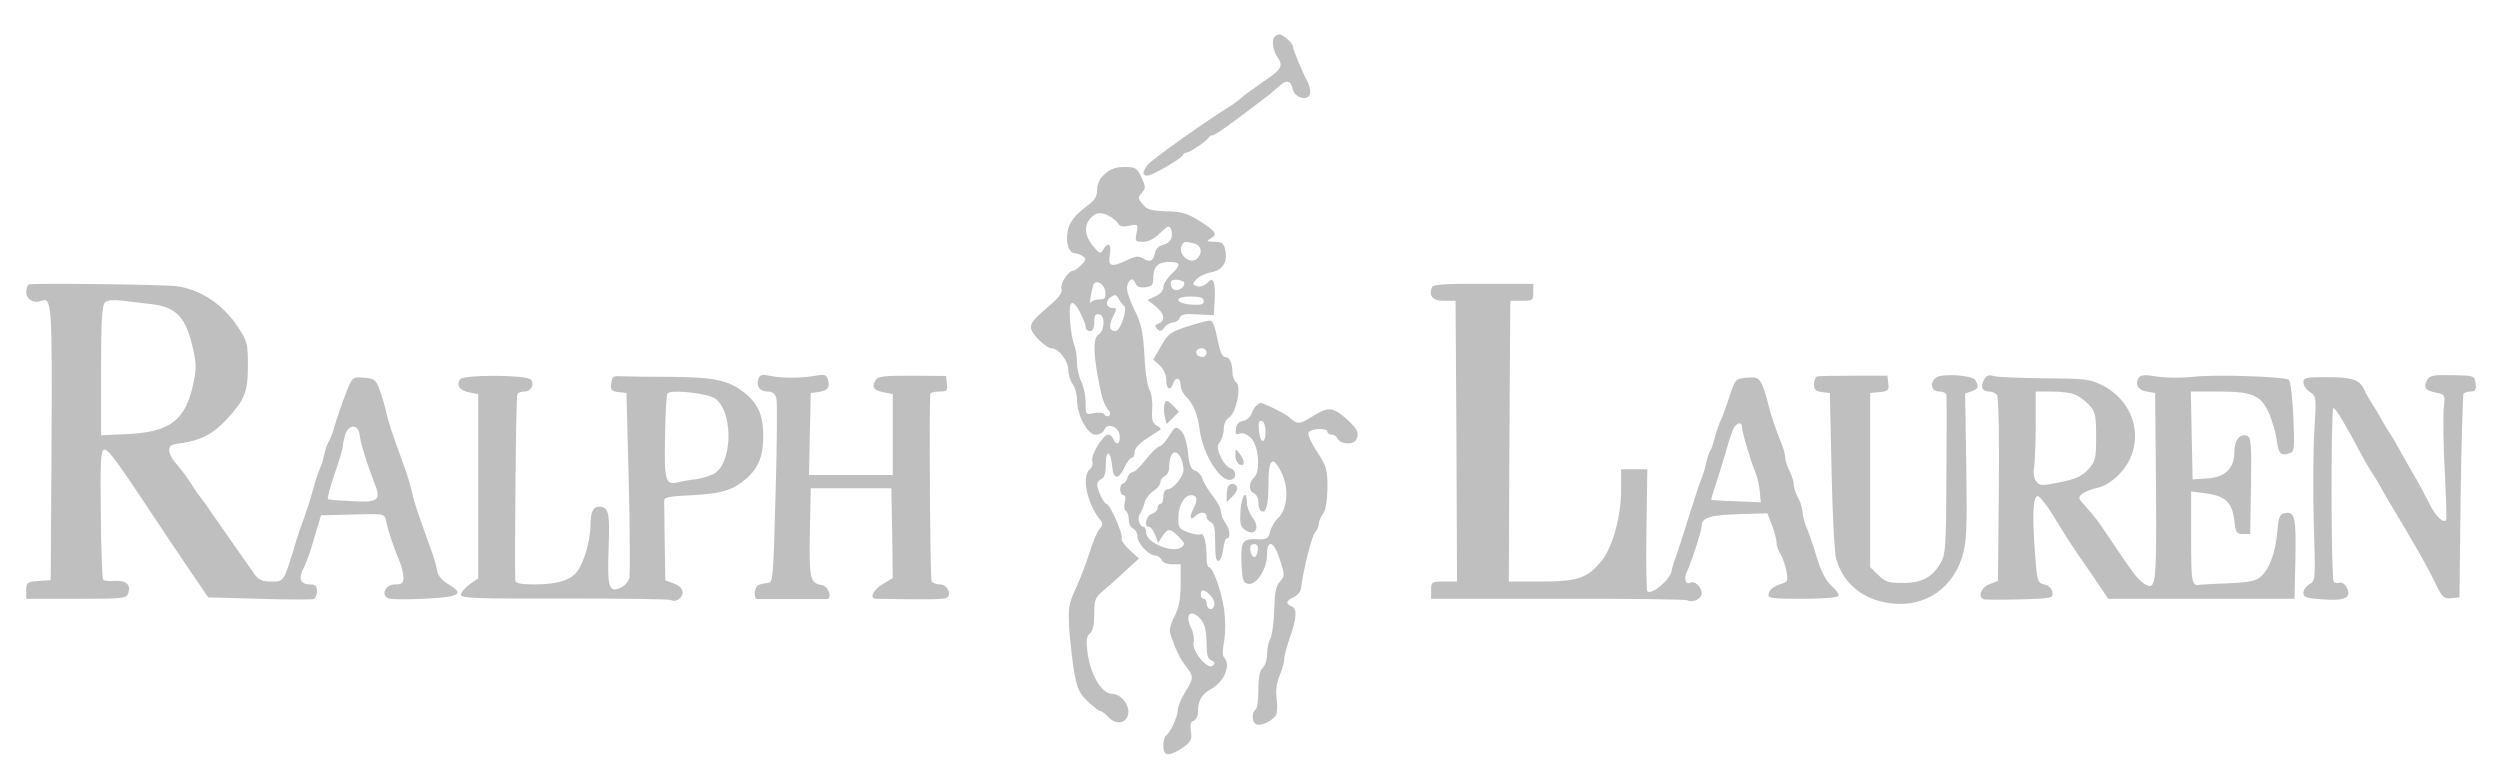
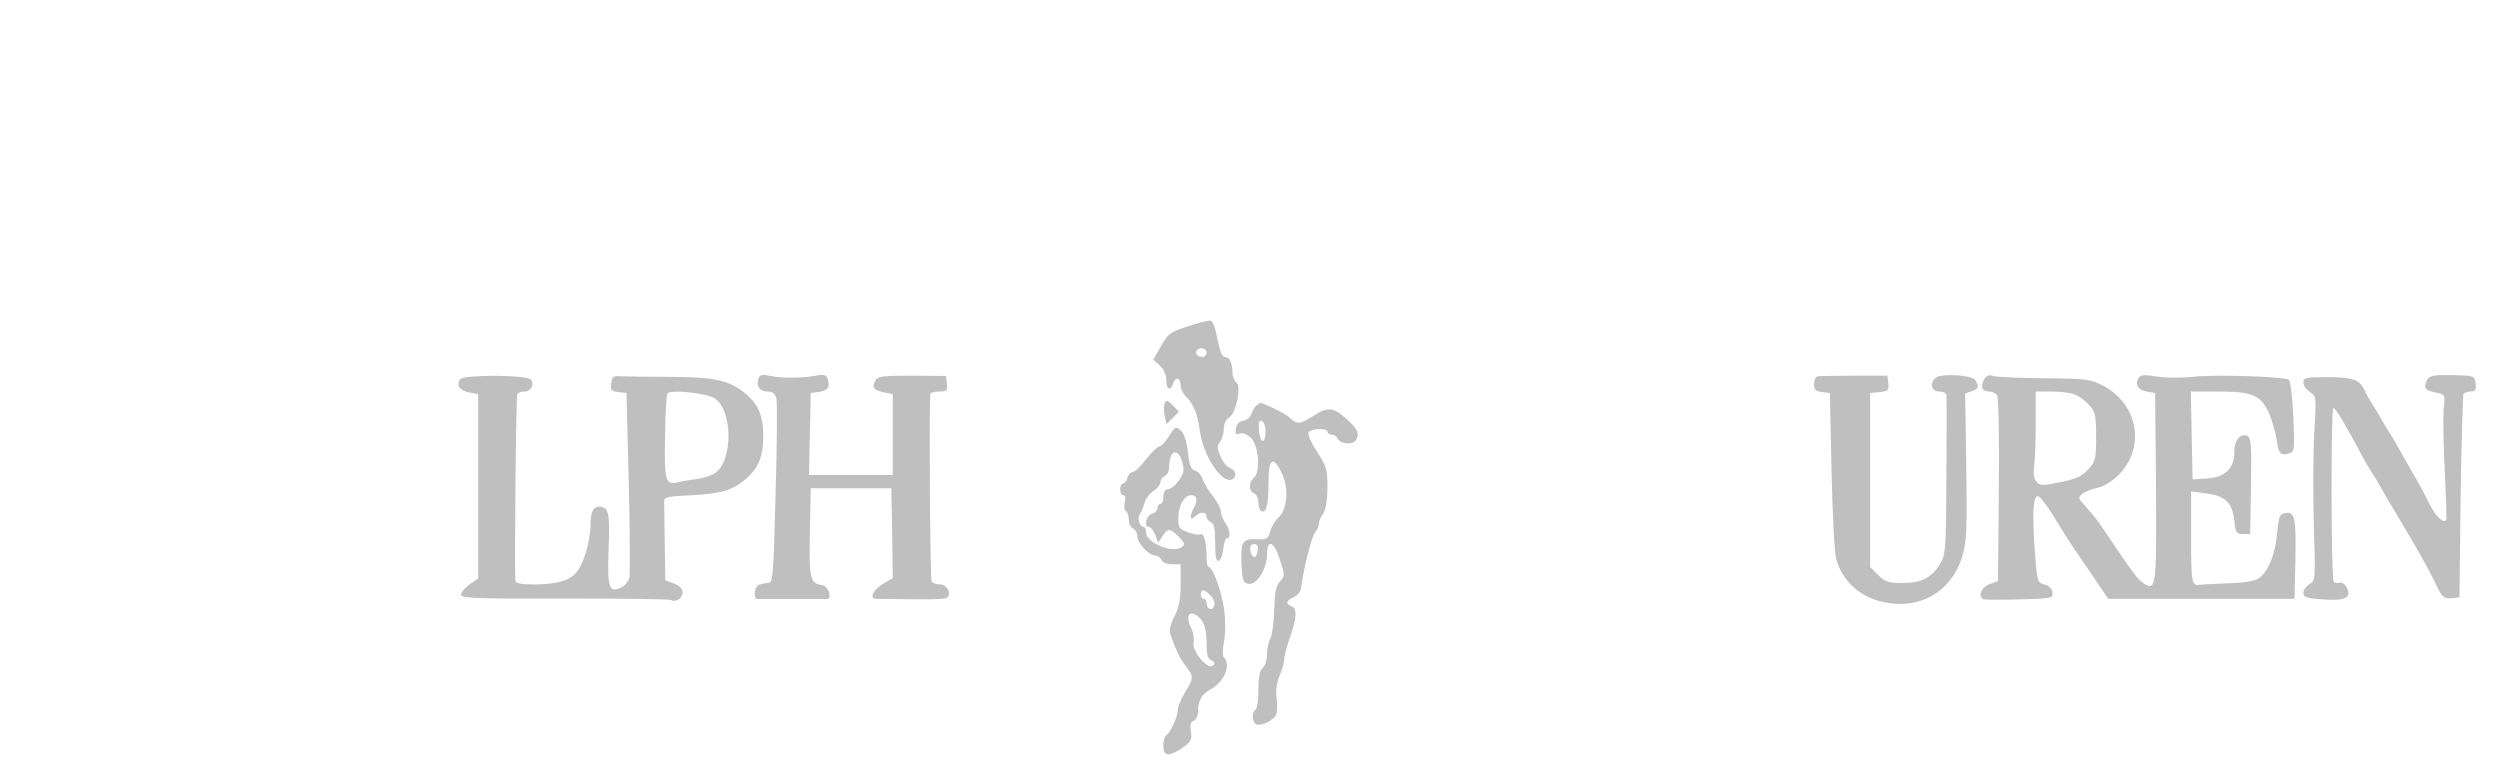
<svg xmlns="http://www.w3.org/2000/svg" width="69" height="21" viewBox="0 0 69 21" fill="none">
-   <path d="M35.184 1.009C35.089 1.097 35.129 1.391 35.256 1.573C35.431 1.82 35.367 1.923 34.874 2.249C34.644 2.408 34.382 2.598 34.286 2.678C34.199 2.757 34.072 2.853 34 2.9C33.309 3.321 31.767 4.418 31.672 4.553C31.521 4.767 31.521 4.847 31.672 4.847C31.799 4.847 32.61 4.378 32.65 4.275C32.665 4.243 32.713 4.211 32.753 4.211C32.84 4.211 33.325 3.878 33.365 3.79C33.38 3.758 33.428 3.734 33.468 3.734C33.539 3.734 34 3.401 34.843 2.757C34.978 2.662 35.168 2.503 35.279 2.4C35.51 2.185 35.621 2.209 35.685 2.471C35.748 2.733 36.161 2.797 36.161 2.551C36.161 2.455 36.13 2.32 36.082 2.241C35.955 2.01 35.685 1.367 35.685 1.287C35.685 1.192 35.415 0.953 35.311 0.953C35.272 0.953 35.208 0.977 35.184 1.009Z" fill="black" fill-opacity="0.25" />
-   <path d="M30.488 4.807C30.353 4.926 30.282 5.077 30.282 5.236C30.282 5.403 30.218 5.522 30.067 5.634C29.662 5.935 29.503 6.134 29.463 6.412C29.408 6.714 29.511 6.992 29.67 6.992C29.726 6.992 29.821 7.024 29.884 7.072C29.98 7.127 29.98 7.167 29.853 7.302C29.765 7.397 29.67 7.469 29.63 7.469C29.487 7.469 29.257 7.827 29.296 7.97C29.328 8.065 29.241 8.192 29.042 8.367C28.534 8.804 28.454 8.891 28.454 9.042C28.454 9.201 28.867 9.614 29.026 9.614C29.217 9.614 29.487 9.964 29.487 10.218C29.487 10.345 29.543 10.52 29.606 10.6C29.67 10.687 29.726 10.886 29.726 11.037C29.726 11.458 30.012 11.998 30.242 11.998C30.337 11.998 30.448 11.942 30.472 11.871C30.552 11.656 30.878 11.768 30.901 12.014C30.933 12.252 30.806 12.316 30.727 12.117C30.703 12.054 30.639 11.998 30.584 11.998C30.433 12.006 30.107 12.554 30.147 12.721C30.17 12.8 30.139 12.904 30.075 12.96C29.845 13.15 30.004 13.913 30.369 14.35C30.441 14.437 30.441 14.493 30.345 14.604C30.282 14.676 30.163 14.954 30.083 15.216C30.004 15.478 29.837 15.923 29.71 16.201C29.495 16.662 29.479 16.765 29.511 17.353C29.535 17.703 29.598 18.243 29.646 18.545C29.733 19.014 29.789 19.141 30.027 19.364C30.178 19.507 30.329 19.626 30.369 19.626C30.409 19.626 30.504 19.697 30.592 19.793C30.806 20.023 31.108 19.968 31.14 19.689C31.172 19.443 30.925 19.149 30.695 19.149C30.401 19.149 30.091 18.617 30.012 17.989C29.972 17.671 29.988 17.56 30.083 17.481C30.163 17.417 30.202 17.242 30.202 16.948C30.202 16.559 30.226 16.487 30.448 16.305C30.592 16.185 30.87 15.939 31.068 15.748L31.434 15.415L31.172 15.176C31.029 15.041 30.933 14.898 30.957 14.858C31.013 14.771 30.631 13.905 30.536 13.905C30.464 13.905 30.282 13.516 30.282 13.373C30.282 13.309 30.337 13.245 30.401 13.222C30.48 13.19 30.52 13.063 30.52 12.809C30.52 12.387 30.655 12.435 30.695 12.864C30.727 13.238 30.87 13.254 31.029 12.912C31.1 12.761 31.195 12.634 31.235 12.634C31.283 12.634 31.315 12.562 31.315 12.475C31.315 12.379 31.442 12.236 31.656 12.101C31.839 11.982 32.006 11.871 32.03 11.855C32.054 11.839 32.006 11.791 31.926 11.744C31.807 11.68 31.783 11.585 31.799 11.299C31.815 11.092 31.783 10.838 31.72 10.743C31.664 10.639 31.601 10.21 31.585 9.789C31.545 9.138 31.505 8.939 31.299 8.526C31.148 8.208 31.076 7.978 31.116 7.874C31.18 7.676 31.275 7.66 31.346 7.834C31.378 7.914 31.466 7.946 31.609 7.93C31.799 7.906 31.831 7.866 31.831 7.644C31.839 7.35 31.966 7.231 32.276 7.231C32.586 7.231 32.602 7.31 32.348 7.548C32.212 7.676 32.109 7.842 32.109 7.922C32.109 8.017 32.022 8.121 31.895 8.176L31.672 8.279L31.895 8.454C32.141 8.653 32.173 8.859 31.974 8.931C31.871 8.971 31.863 9.002 31.942 9.082C32.022 9.153 32.062 9.146 32.141 9.034C32.197 8.963 32.308 8.899 32.379 8.899C32.451 8.899 32.53 8.844 32.562 8.772C32.594 8.677 32.705 8.653 33.055 8.677L33.5 8.701L33.523 8.311C33.539 8.097 33.532 7.874 33.5 7.803C33.46 7.699 33.436 7.699 33.309 7.819C33.23 7.89 33.11 7.93 33.031 7.898C32.904 7.85 32.904 7.834 33.023 7.707C33.094 7.628 33.277 7.54 33.428 7.517C33.746 7.453 33.889 7.231 33.818 6.905C33.77 6.706 33.73 6.674 33.516 6.674C33.301 6.666 33.285 6.659 33.404 6.587C33.611 6.468 33.579 6.404 33.126 6.11C32.769 5.888 32.626 5.84 32.189 5.832C31.767 5.816 31.648 5.784 31.537 5.634C31.402 5.475 31.402 5.451 31.513 5.324C31.625 5.197 31.625 5.157 31.505 4.895C31.378 4.632 31.338 4.609 31.037 4.609C30.79 4.609 30.647 4.664 30.488 4.807ZM30.623 5.967C30.719 6.023 30.83 6.11 30.862 6.174C30.909 6.253 31.005 6.269 31.172 6.229C31.41 6.182 31.418 6.182 31.37 6.428C31.323 6.659 31.331 6.674 31.545 6.674C31.704 6.674 31.863 6.587 32.022 6.428C32.22 6.237 32.276 6.214 32.316 6.309C32.395 6.523 32.316 6.706 32.109 6.754C31.998 6.778 31.903 6.865 31.887 6.952C31.839 7.199 31.744 7.254 31.569 7.143C31.426 7.056 31.354 7.064 31.116 7.175C30.671 7.39 30.576 7.358 30.631 7.032C30.687 6.73 30.584 6.659 30.448 6.889C30.377 7.016 30.345 7.008 30.17 6.794C29.94 6.515 29.908 6.229 30.099 6.023C30.25 5.856 30.385 5.84 30.623 5.967ZM32.967 6.722C33.166 6.778 33.198 7 33.031 7.143C32.824 7.318 32.483 6.992 32.626 6.754C32.681 6.659 32.721 6.659 32.967 6.722ZM32.689 7.827C32.665 7.985 32.427 8.073 32.348 7.946C32.308 7.882 32.3 7.803 32.324 7.763C32.379 7.676 32.705 7.731 32.689 7.827ZM30.504 8.049C30.528 8.232 30.504 8.264 30.329 8.264C30.226 8.264 30.115 8.311 30.091 8.359C30.051 8.462 30.115 8.065 30.17 7.882C30.226 7.691 30.48 7.819 30.504 8.049ZM31.021 8.438C31.132 8.51 30.925 9.138 30.79 9.138C30.615 9.138 30.592 8.995 30.719 8.74C30.822 8.534 30.83 8.502 30.727 8.502C30.536 8.502 30.488 8.327 30.647 8.208C30.774 8.121 30.798 8.121 30.87 8.24C30.909 8.319 30.981 8.407 31.021 8.438ZM33.222 8.311C33.222 8.407 33.15 8.422 32.888 8.407C32.419 8.375 32.387 8.184 32.856 8.184C33.134 8.184 33.222 8.216 33.222 8.311ZM29.837 8.677C29.908 8.812 29.964 8.971 29.964 9.034C29.964 9.09 30.02 9.138 30.083 9.138C30.163 9.138 30.202 9.058 30.202 8.891C30.202 8.701 30.234 8.653 30.345 8.677C30.512 8.709 30.488 9.138 30.314 9.241C30.147 9.336 30.178 9.908 30.409 10.925C30.441 11.053 30.512 11.219 30.576 11.299C30.647 11.378 30.663 11.442 30.608 11.474C30.568 11.505 30.504 11.482 30.48 11.442C30.448 11.386 30.329 11.378 30.194 11.402C29.964 11.45 29.964 11.45 29.964 11.108C29.964 10.917 29.908 10.663 29.845 10.536C29.781 10.417 29.726 10.178 29.726 10.012C29.726 9.837 29.686 9.606 29.638 9.479C29.551 9.257 29.487 8.518 29.551 8.399C29.598 8.303 29.71 8.407 29.837 8.677ZM0.803 7.85C0.755 7.866 0.724 7.962 0.724 8.065C0.724 8.264 0.93 8.383 1.137 8.303C1.431 8.192 1.439 8.383 1.423 12.244L1.399 16.011L1.065 16.034C0.747 16.058 0.724 16.074 0.724 16.297V16.527H2.106C3.449 16.527 3.497 16.519 3.544 16.36C3.616 16.13 3.473 16.011 3.155 16.034C3.004 16.05 2.869 16.034 2.845 15.995C2.821 15.955 2.79 15.145 2.782 14.183C2.766 12.681 2.782 12.435 2.877 12.411C2.988 12.395 3.203 12.681 4.458 14.58C4.522 14.684 4.84 15.152 5.157 15.621L5.745 16.487L7.144 16.527C7.922 16.551 8.598 16.551 8.653 16.535C8.701 16.519 8.749 16.424 8.749 16.32C8.749 16.169 8.709 16.13 8.55 16.13C8.288 16.13 8.224 15.955 8.383 15.677C8.447 15.558 8.582 15.176 8.677 14.835L8.86 14.223L9.48 14.207C10.703 14.175 10.6 14.159 10.664 14.421C10.727 14.692 10.862 15.097 11.021 15.478C11.085 15.621 11.133 15.828 11.133 15.931C11.133 16.098 11.093 16.13 10.902 16.13C10.656 16.13 10.513 16.384 10.688 16.503C10.735 16.543 11.18 16.551 11.681 16.527C12.69 16.479 12.833 16.4 12.38 16.13C12.205 16.026 12.086 15.891 12.062 15.748C12.046 15.629 11.983 15.407 11.927 15.256C11.871 15.105 11.784 14.851 11.728 14.7C11.673 14.549 11.585 14.294 11.53 14.143C11.482 13.992 11.403 13.738 11.371 13.587C11.339 13.436 11.26 13.182 11.212 13.031C11.156 12.88 11.069 12.626 11.013 12.475C10.958 12.324 10.87 12.069 10.815 11.919C10.767 11.768 10.688 11.513 10.656 11.362C10.624 11.211 10.544 10.941 10.481 10.766C10.37 10.473 10.338 10.449 10.044 10.425C9.75 10.401 9.726 10.417 9.607 10.703C9.456 11.084 9.313 11.482 9.21 11.839C9.17 11.99 9.098 12.149 9.067 12.197C9.035 12.236 8.979 12.403 8.947 12.554C8.916 12.705 8.86 12.88 8.82 12.951C8.789 13.015 8.701 13.285 8.63 13.547C8.558 13.81 8.447 14.151 8.391 14.302C8.328 14.453 8.201 14.827 8.113 15.137C7.827 16.066 7.835 16.05 7.485 16.05C7.247 16.05 7.136 16.003 7.04 15.868C6.802 15.534 6.166 14.628 5.888 14.223C5.737 14 5.571 13.77 5.531 13.722C5.483 13.667 5.364 13.5 5.269 13.341C5.173 13.19 5.006 12.96 4.895 12.84C4.784 12.721 4.681 12.546 4.673 12.451C4.657 12.3 4.704 12.268 5.014 12.229C5.531 12.157 5.888 11.974 6.246 11.585C6.754 11.037 6.842 10.83 6.842 10.091C6.842 9.479 6.826 9.416 6.556 9.01C6.143 8.391 5.531 7.985 4.863 7.898C4.466 7.85 0.93 7.811 0.803 7.85ZM4.148 8.391C4.832 8.462 5.102 8.724 5.292 9.479C5.42 9.988 5.427 10.139 5.348 10.528C5.133 11.601 4.712 11.927 3.489 11.982L2.79 12.014V10.234C2.79 8.915 2.813 8.43 2.893 8.351C2.956 8.287 3.115 8.271 3.346 8.295C3.544 8.319 3.902 8.359 4.148 8.391ZM9.925 11.998C9.949 12.229 10.147 12.856 10.314 13.277C10.529 13.81 10.465 13.873 9.742 13.834C9.392 13.818 9.083 13.794 9.051 13.778C9.027 13.762 9.106 13.452 9.233 13.087C9.361 12.729 9.464 12.371 9.464 12.3C9.464 12.229 9.504 12.069 9.543 11.958C9.647 11.696 9.893 11.72 9.925 11.998ZM39.523 7.922C39.427 8.168 39.538 8.303 39.856 8.303H40.174L40.198 12.173L40.214 16.05H39.856C39.515 16.05 39.499 16.058 39.499 16.289V16.527H42.995C44.918 16.519 46.523 16.543 46.57 16.567C46.706 16.654 46.968 16.527 46.968 16.376C46.968 16.201 46.769 16.019 46.658 16.082C46.531 16.162 46.467 15.971 46.554 15.788C46.682 15.534 46.968 14.636 46.968 14.509C46.968 14.286 47.206 14.215 47.985 14.191L48.779 14.167L48.906 14.493C48.978 14.676 49.034 14.898 49.034 14.986C49.034 15.073 49.081 15.208 49.145 15.296C49.2 15.383 49.272 15.589 49.304 15.756C49.351 16.003 49.336 16.058 49.216 16.098C48.954 16.177 48.835 16.265 48.811 16.4C48.787 16.511 48.898 16.527 49.741 16.527C50.265 16.527 50.71 16.495 50.742 16.448C50.766 16.408 50.678 16.281 50.551 16.169C50.392 16.026 50.265 15.78 50.146 15.391C50.051 15.073 49.923 14.7 49.86 14.556C49.796 14.414 49.749 14.215 49.749 14.12C49.741 14.024 49.693 13.857 49.63 13.746C49.566 13.635 49.518 13.476 49.51 13.389C49.51 13.301 49.455 13.126 49.391 12.999C49.328 12.88 49.272 12.705 49.272 12.626C49.272 12.546 49.224 12.364 49.161 12.22C48.994 11.807 48.867 11.426 48.795 11.124C48.763 10.973 48.692 10.743 48.636 10.623C48.541 10.425 48.493 10.401 48.215 10.425C47.905 10.449 47.897 10.457 47.738 10.925C47.659 11.188 47.54 11.505 47.476 11.64C47.421 11.768 47.349 11.982 47.317 12.117C47.285 12.244 47.238 12.387 47.206 12.435C47.174 12.475 47.119 12.642 47.087 12.793C47.055 12.944 46.999 13.118 46.968 13.19C46.936 13.254 46.777 13.738 46.61 14.263C46.451 14.787 46.284 15.288 46.253 15.375C46.213 15.462 46.157 15.637 46.133 15.772C46.086 16.011 45.577 16.432 45.466 16.32C45.442 16.297 45.426 15.526 45.442 14.612L45.466 12.951H44.743V13.532C44.743 14.247 44.505 15.113 44.203 15.478C43.821 15.955 43.551 16.05 42.542 16.05H41.644L41.66 12.173L41.684 8.303H42.002C42.304 8.303 42.319 8.287 42.319 8.073V7.834H40.937C39.944 7.827 39.546 7.85 39.523 7.922ZM48.08 11.791C48.08 11.927 48.295 12.65 48.446 13.031C48.509 13.182 48.565 13.436 48.573 13.587L48.597 13.865L47.921 13.834C47.548 13.825 47.238 13.802 47.23 13.794C47.222 13.786 47.285 13.571 47.373 13.309C47.46 13.047 47.587 12.642 47.651 12.411C47.715 12.173 47.802 11.919 47.842 11.831C47.937 11.656 48.08 11.633 48.08 11.791Z" fill="black" fill-opacity="0.25" />
  <path d="M32.8 9.002C32.3 9.161 32.236 9.209 32.046 9.551L31.831 9.924L32.014 10.091C32.117 10.186 32.189 10.353 32.189 10.488C32.189 10.758 32.308 10.806 32.387 10.568C32.451 10.377 32.586 10.433 32.586 10.647C32.586 10.727 32.65 10.854 32.721 10.933C32.944 11.148 33.055 11.426 33.11 11.863C33.206 12.594 33.746 13.396 34.024 13.222C34.143 13.15 34.104 12.967 33.953 12.92C33.873 12.896 33.754 12.753 33.69 12.602C33.587 12.379 33.587 12.308 33.675 12.189C33.73 12.109 33.778 11.95 33.778 11.831C33.778 11.704 33.833 11.577 33.913 11.529C34.111 11.426 34.27 10.679 34.127 10.56C34.064 10.512 34.016 10.385 34.016 10.29C34.016 10.027 33.937 9.853 33.818 9.853C33.722 9.853 33.675 9.726 33.555 9.146C33.523 8.995 33.46 8.859 33.42 8.852C33.373 8.836 33.094 8.907 32.8 9.002ZM33.301 9.733C33.301 9.797 33.253 9.853 33.19 9.853C33.055 9.853 32.967 9.741 33.039 9.662C33.134 9.567 33.301 9.614 33.301 9.733ZM12.706 10.464C12.579 10.623 12.682 10.782 12.952 10.83L13.198 10.878V15.963L12.96 16.13C12.833 16.225 12.722 16.352 12.722 16.416C12.722 16.511 13.143 16.527 15.582 16.519C17.155 16.519 18.474 16.535 18.514 16.559C18.641 16.638 18.84 16.511 18.84 16.352C18.84 16.249 18.753 16.162 18.602 16.106L18.363 16.019L18.347 15.002C18.339 14.445 18.331 13.921 18.331 13.841C18.323 13.722 18.427 13.698 19.118 13.667C19.944 13.619 20.222 13.532 20.612 13.198C20.938 12.904 21.065 12.586 21.065 12.038C21.065 11.45 20.922 11.132 20.524 10.822C20.095 10.488 19.69 10.409 18.506 10.401C17.926 10.401 17.322 10.393 17.171 10.385C16.925 10.369 16.893 10.393 16.869 10.584C16.846 10.766 16.877 10.798 17.068 10.822L17.29 10.846L17.354 13.309C17.386 14.66 17.394 15.852 17.37 15.955C17.346 16.05 17.235 16.177 17.124 16.225C16.806 16.368 16.758 16.209 16.798 15.121C16.837 14.135 16.798 13.985 16.528 13.985C16.369 13.985 16.297 14.143 16.297 14.525C16.289 14.914 16.13 15.486 15.948 15.748C15.773 16.011 15.399 16.13 14.732 16.13C14.39 16.13 14.231 16.098 14.223 16.026C14.2 15.582 14.239 10.933 14.279 10.878C14.303 10.838 14.39 10.806 14.478 10.806C14.66 10.806 14.764 10.592 14.645 10.473C14.517 10.345 12.809 10.337 12.706 10.464ZM19.73 10.997C20.215 11.315 20.238 12.658 19.762 13.039C19.674 13.11 19.436 13.19 19.237 13.222C19.038 13.245 18.808 13.285 18.721 13.309C18.371 13.404 18.331 13.277 18.355 12.062C18.363 11.442 18.395 10.894 18.419 10.862C18.49 10.743 19.507 10.846 19.73 10.997Z" fill="black" fill-opacity="0.25" />
  <path d="M20.938 10.441C20.858 10.647 20.969 10.806 21.176 10.806C21.327 10.806 21.39 10.862 21.43 10.997C21.454 11.1 21.446 12.284 21.406 13.635C21.343 16.011 21.335 16.09 21.184 16.09C21.096 16.098 20.977 16.122 20.922 16.154C20.81 16.233 20.794 16.527 20.906 16.535H22.821C22.988 16.519 22.86 16.169 22.678 16.146C22.36 16.098 22.328 15.971 22.352 14.692L22.376 13.476H24.601L24.624 14.716L24.64 15.955L24.362 16.122C24.092 16.281 23.981 16.527 24.187 16.527C25.618 16.551 26.055 16.543 26.126 16.503C26.277 16.408 26.15 16.13 25.943 16.13C25.848 16.13 25.737 16.09 25.713 16.05C25.673 15.987 25.641 11.688 25.673 10.886C25.673 10.838 25.784 10.806 25.919 10.806C26.134 10.806 26.158 10.782 26.134 10.592L26.11 10.377L25.173 10.369C24.346 10.369 24.219 10.385 24.155 10.512C24.052 10.695 24.116 10.774 24.402 10.83L24.64 10.878V13.11H22.328L22.376 10.846L22.574 10.822C22.845 10.782 22.916 10.695 22.852 10.488C22.805 10.337 22.765 10.322 22.471 10.377C22.066 10.441 21.557 10.441 21.232 10.369C21.049 10.329 20.969 10.345 20.938 10.441ZM50.146 10.393C50.106 10.409 50.066 10.504 50.066 10.607C50.066 10.751 50.114 10.798 50.289 10.822L50.504 10.846L50.551 12.991C50.575 14.167 50.631 15.264 50.678 15.423C50.853 16.05 51.338 16.487 52.005 16.622C52.99 16.829 53.849 16.336 54.151 15.383C54.278 14.97 54.294 14.684 54.27 12.888L54.238 10.862L54.421 10.798C54.611 10.727 54.627 10.671 54.516 10.488C54.429 10.353 53.578 10.298 53.428 10.425C53.245 10.576 53.308 10.806 53.523 10.806C53.634 10.806 53.721 10.854 53.721 10.902C53.73 10.957 53.73 11.966 53.721 13.134C53.714 15.002 53.698 15.296 53.578 15.51C53.34 15.931 53.054 16.09 52.522 16.09C52.117 16.09 52.029 16.058 51.838 15.868L51.616 15.653V10.846L51.878 10.822C52.109 10.798 52.14 10.774 52.117 10.584L52.093 10.369H51.163C50.647 10.369 50.194 10.377 50.146 10.393ZM54.755 10.488C54.651 10.679 54.707 10.806 54.906 10.806C54.985 10.806 55.08 10.854 55.12 10.902C55.16 10.957 55.184 12.133 55.168 13.524L55.144 16.035L54.913 16.122C54.683 16.201 54.572 16.479 54.755 16.543C54.794 16.551 55.247 16.559 55.748 16.543C56.638 16.519 56.669 16.511 56.646 16.344C56.63 16.241 56.55 16.162 56.423 16.13C56.232 16.082 56.224 16.058 56.161 15.216C56.089 14.183 56.113 13.73 56.232 13.691C56.28 13.675 56.479 13.921 56.669 14.231C57.083 14.906 57.114 14.962 57.726 15.844L58.187 16.527H63.328L63.352 15.486C63.376 14.31 63.344 14.12 63.082 14.159C62.923 14.183 62.891 14.239 62.851 14.7C62.795 15.28 62.637 15.701 62.39 15.923C62.263 16.035 62.072 16.074 61.516 16.098C61.127 16.114 60.777 16.13 60.738 16.138C60.491 16.185 60.475 16.122 60.475 14.851V13.563L60.897 13.619C61.421 13.691 61.604 13.865 61.667 14.358C61.699 14.7 61.731 14.739 61.906 14.739H62.104L62.128 13.404C62.144 12.268 62.128 12.069 62.025 12.03C61.826 11.95 61.667 12.149 61.667 12.483C61.667 12.928 61.413 13.174 60.912 13.206L60.515 13.23L60.467 10.806H61.23C62.176 10.806 62.406 10.909 62.629 11.418C62.716 11.625 62.811 11.942 62.835 12.133C62.883 12.523 62.947 12.586 63.177 12.514C63.328 12.467 63.336 12.411 63.296 11.498C63.272 10.957 63.217 10.512 63.169 10.48C63.026 10.393 61.103 10.329 60.523 10.401C60.221 10.433 59.776 10.433 59.538 10.393C59.204 10.337 59.085 10.345 59.029 10.425C58.918 10.607 59.005 10.766 59.244 10.806L59.482 10.846L59.506 13.436C59.522 16.233 59.514 16.344 59.141 16.082C58.982 15.971 58.855 15.796 58.092 14.66C57.949 14.437 57.718 14.143 57.583 14C57.345 13.746 57.345 13.73 57.488 13.619C57.575 13.563 57.758 13.484 57.909 13.46C58.06 13.428 58.298 13.285 58.473 13.11C59.228 12.348 59.013 11.148 58.036 10.639C57.686 10.464 57.559 10.449 56.423 10.441C55.74 10.433 55.104 10.409 55.017 10.377C54.89 10.337 54.818 10.361 54.755 10.488ZM57.257 10.886C57.369 10.925 57.551 11.06 57.655 11.172C57.83 11.362 57.853 11.458 57.853 12.046C57.853 12.658 57.837 12.729 57.639 12.951C57.464 13.142 57.297 13.222 56.86 13.309C56.344 13.412 56.296 13.412 56.201 13.285C56.137 13.206 56.113 13.055 56.137 12.92C56.161 12.793 56.185 12.268 56.185 11.752V10.806H56.614C56.852 10.806 57.138 10.838 57.257 10.886ZM66.983 10.496C66.88 10.703 66.935 10.774 67.237 10.838C67.484 10.886 67.492 10.886 67.444 11.307C67.428 11.529 67.436 12.308 67.476 13.023C67.515 13.746 67.531 14.342 67.515 14.358C67.428 14.445 67.213 14.239 67.062 13.921C66.959 13.714 66.737 13.293 66.554 12.991C66.379 12.681 66.204 12.379 66.172 12.316C66.141 12.252 66.045 12.085 65.958 11.958C65.871 11.823 65.767 11.648 65.72 11.561C65.672 11.474 65.569 11.291 65.481 11.164C65.394 11.029 65.29 10.846 65.251 10.751C65.132 10.48 64.909 10.409 64.218 10.409C63.638 10.409 63.574 10.425 63.574 10.56C63.574 10.639 63.654 10.758 63.757 10.822C63.932 10.941 63.932 10.965 63.876 11.887C63.844 12.403 63.836 13.555 63.86 14.429C63.908 16.011 63.908 16.035 63.741 16.122C63.654 16.177 63.574 16.281 63.574 16.36C63.574 16.487 63.654 16.511 64.115 16.543C64.734 16.591 64.917 16.495 64.766 16.209C64.718 16.114 64.623 16.058 64.567 16.082C64.504 16.106 64.432 16.09 64.409 16.05C64.337 15.939 64.329 11.283 64.401 11.267C64.456 11.243 64.75 11.744 65.243 12.673C65.29 12.761 65.394 12.936 65.481 13.071C65.569 13.198 65.672 13.381 65.72 13.468C65.767 13.555 65.847 13.698 65.902 13.786C66.633 15.002 67.046 15.725 67.245 16.154C67.404 16.487 67.452 16.527 67.65 16.511L67.881 16.487L67.913 13.706C67.936 12.181 67.976 10.902 67.992 10.87C68.016 10.838 68.103 10.806 68.191 10.806C68.318 10.806 68.35 10.758 68.326 10.584C68.302 10.369 68.294 10.369 67.682 10.353C67.15 10.345 67.062 10.361 66.983 10.496ZM32.141 11.148C32.117 11.219 32.117 11.378 32.149 11.498L32.197 11.704L32.371 11.537L32.538 11.362L32.371 11.188C32.212 11.037 32.189 11.029 32.141 11.148ZM34.684 11.188C34.636 11.219 34.572 11.323 34.541 11.418C34.509 11.513 34.406 11.601 34.31 11.617C34.199 11.633 34.127 11.704 34.111 11.831C34.088 11.982 34.111 12.006 34.215 11.966C34.302 11.934 34.413 11.982 34.533 12.093C34.747 12.316 34.795 13.039 34.604 13.19C34.461 13.317 34.461 13.555 34.612 13.619C34.676 13.643 34.731 13.746 34.731 13.857C34.731 13.969 34.763 14.072 34.803 14.104C34.946 14.183 35.009 13.945 35.009 13.357C35.009 12.65 35.129 12.546 35.375 13.055C35.581 13.476 35.534 14.056 35.279 14.294C35.192 14.374 35.089 14.541 35.057 14.668C35.001 14.874 34.962 14.898 34.668 14.882C34.278 14.866 34.231 14.962 34.27 15.661C34.294 16.026 34.318 16.09 34.461 16.114C34.692 16.146 34.97 15.693 34.97 15.303C34.97 14.858 35.168 14.938 35.327 15.454C35.462 15.876 35.462 15.899 35.327 16.05C35.216 16.169 35.184 16.36 35.168 16.821C35.16 17.163 35.113 17.52 35.065 17.616C35.009 17.711 34.97 17.91 34.97 18.061C34.97 18.212 34.914 18.378 34.85 18.434C34.771 18.506 34.731 18.688 34.731 19.038C34.731 19.308 34.7 19.562 34.652 19.586C34.548 19.65 34.548 19.92 34.66 19.983C34.787 20.071 35.192 19.864 35.232 19.697C35.256 19.618 35.256 19.411 35.232 19.244C35.208 19.062 35.24 18.823 35.319 18.641C35.391 18.474 35.446 18.267 35.446 18.188C35.446 18.1 35.518 17.83 35.605 17.584C35.796 17.044 35.804 16.797 35.645 16.734C35.478 16.67 35.494 16.575 35.701 16.487C35.804 16.44 35.891 16.336 35.907 16.249C35.971 15.717 36.201 14.803 36.297 14.692C36.352 14.628 36.4 14.517 36.4 14.453C36.4 14.382 36.456 14.263 36.519 14.175C36.591 14.08 36.63 13.834 36.638 13.468C36.638 12.96 36.614 12.872 36.36 12.483C36.201 12.244 36.09 12.006 36.114 11.942C36.161 11.823 36.638 11.799 36.638 11.919C36.638 11.958 36.694 11.998 36.757 11.998C36.829 11.998 36.901 12.054 36.924 12.117C36.956 12.181 37.067 12.236 37.194 12.236C37.353 12.236 37.425 12.189 37.465 12.054C37.496 11.919 37.441 11.815 37.179 11.577C36.789 11.227 36.662 11.219 36.241 11.482C35.86 11.72 35.82 11.728 35.566 11.505C35.431 11.386 34.771 11.076 34.771 11.124C34.771 11.124 34.731 11.156 34.684 11.188ZM34.93 11.903C34.93 12.268 34.779 12.252 34.747 11.887C34.723 11.664 34.747 11.593 34.827 11.617C34.882 11.64 34.93 11.768 34.93 11.903ZM34.715 15.192C34.7 15.296 34.66 15.375 34.612 15.375C34.572 15.375 34.525 15.296 34.509 15.192C34.493 15.073 34.525 15.017 34.612 15.017C34.7 15.017 34.731 15.073 34.715 15.192ZM32.268 12.03C32.173 12.189 32.054 12.316 32.006 12.316C31.95 12.324 31.783 12.483 31.633 12.673C31.482 12.872 31.315 13.031 31.259 13.031C31.211 13.031 31.14 13.102 31.116 13.19C31.092 13.277 31.029 13.349 30.989 13.349C30.949 13.349 30.917 13.42 30.917 13.508C30.917 13.595 30.957 13.667 31.005 13.667C31.06 13.667 31.076 13.746 31.044 13.857C31.021 13.969 31.029 14.08 31.076 14.104C31.116 14.127 31.156 14.239 31.156 14.35C31.156 14.461 31.211 14.565 31.275 14.588C31.338 14.62 31.394 14.716 31.394 14.811C31.394 15.002 31.712 15.335 31.895 15.335C31.958 15.335 32.03 15.391 32.062 15.454C32.085 15.526 32.205 15.574 32.348 15.574H32.586V16.13C32.586 16.535 32.538 16.765 32.419 17.004C32.324 17.179 32.268 17.385 32.292 17.465C32.427 17.894 32.57 18.188 32.729 18.386C32.951 18.672 32.951 18.72 32.705 19.109C32.602 19.284 32.507 19.499 32.507 19.594C32.507 19.777 32.3 20.23 32.181 20.301C32.141 20.333 32.109 20.452 32.109 20.587C32.109 20.858 32.244 20.889 32.57 20.683C32.872 20.492 32.912 20.413 32.864 20.158C32.84 20.007 32.864 19.92 32.944 19.896C33.007 19.864 33.063 19.769 33.063 19.674C33.063 19.34 33.158 19.165 33.42 19.022C33.786 18.823 33.984 18.355 33.786 18.148C33.738 18.108 33.738 17.925 33.786 17.695C33.825 17.465 33.825 17.107 33.786 16.821C33.714 16.32 33.476 15.653 33.365 15.653C33.325 15.653 33.301 15.518 33.301 15.351C33.301 14.97 33.222 14.692 33.134 14.747C33.094 14.771 32.936 14.747 32.792 14.692C32.538 14.596 32.514 14.565 32.522 14.271C32.53 13.937 32.689 13.667 32.872 13.667C33.039 13.667 33.071 13.794 32.944 14.032C32.816 14.278 32.848 14.39 32.999 14.239C33.126 14.112 33.301 14.12 33.301 14.255C33.301 14.318 33.357 14.382 33.42 14.414C33.508 14.445 33.539 14.588 33.539 14.986C33.539 15.367 33.563 15.502 33.643 15.478C33.69 15.454 33.746 15.311 33.762 15.152C33.778 14.994 33.818 14.858 33.865 14.858C33.976 14.858 33.945 14.604 33.818 14.429C33.754 14.342 33.698 14.207 33.698 14.127C33.698 14.04 33.595 13.841 33.468 13.682C33.341 13.524 33.214 13.309 33.19 13.214C33.158 13.118 33.071 13.015 32.983 12.991C32.872 12.96 32.824 12.832 32.785 12.475C32.753 12.181 32.681 11.958 32.586 11.879C32.451 11.76 32.435 11.768 32.268 12.03ZM32.586 12.626C32.626 12.713 32.665 12.864 32.665 12.96C32.665 13.158 32.379 13.508 32.212 13.508C32.157 13.508 32.109 13.595 32.109 13.706C32.109 13.818 32.077 13.905 32.03 13.905C31.99 13.905 31.95 13.953 31.95 14.016C31.95 14.08 31.879 14.159 31.791 14.183C31.633 14.231 31.561 14.541 31.712 14.541C31.76 14.541 31.831 14.636 31.879 14.755L31.966 14.978L32.085 14.795C32.236 14.572 32.292 14.572 32.538 14.819C32.697 14.978 32.713 15.025 32.618 15.097C32.387 15.288 31.633 14.986 31.633 14.7C31.633 14.612 31.601 14.541 31.561 14.541C31.45 14.541 31.386 14.294 31.458 14.191C31.497 14.143 31.553 14.008 31.585 13.897C31.609 13.778 31.72 13.627 31.831 13.555C31.942 13.484 32.03 13.373 32.03 13.301C32.03 13.238 32.085 13.166 32.149 13.142C32.212 13.11 32.268 13.007 32.268 12.912C32.268 12.499 32.435 12.348 32.586 12.626ZM33.42 16.448C33.5 16.535 33.539 16.654 33.508 16.726C33.452 16.877 33.301 16.813 33.301 16.638C33.301 16.575 33.269 16.527 33.222 16.527C33.182 16.527 33.142 16.471 33.142 16.408C33.142 16.241 33.245 16.257 33.42 16.448ZM33.15 17.099C33.253 17.234 33.293 17.409 33.301 17.727C33.301 18.076 33.333 18.188 33.436 18.227C33.532 18.267 33.539 18.307 33.476 18.37C33.341 18.506 32.888 17.973 32.944 17.735C32.967 17.64 32.936 17.457 32.88 17.338C32.681 16.948 32.872 16.781 33.15 17.099Z" fill="black" fill-opacity="0.25" />
-   <path d="M34.096 12.57C34.096 12.681 34.151 12.793 34.215 12.824C34.366 12.88 34.366 12.721 34.215 12.523C34.104 12.371 34.096 12.371 34.096 12.57ZM33.913 13.404C33.881 13.428 33.857 13.547 33.857 13.659V13.857L34.024 13.691C34.12 13.603 34.167 13.484 34.143 13.436C34.08 13.341 33.992 13.325 33.913 13.404ZM34.239 14.08C34.215 14.39 34.231 14.525 34.326 14.596C34.62 14.843 34.811 14.588 34.564 14.278C34.485 14.167 34.413 13.985 34.413 13.873C34.413 13.492 34.27 13.659 34.239 14.08Z" fill="black" fill-opacity="0.25" />
</svg>